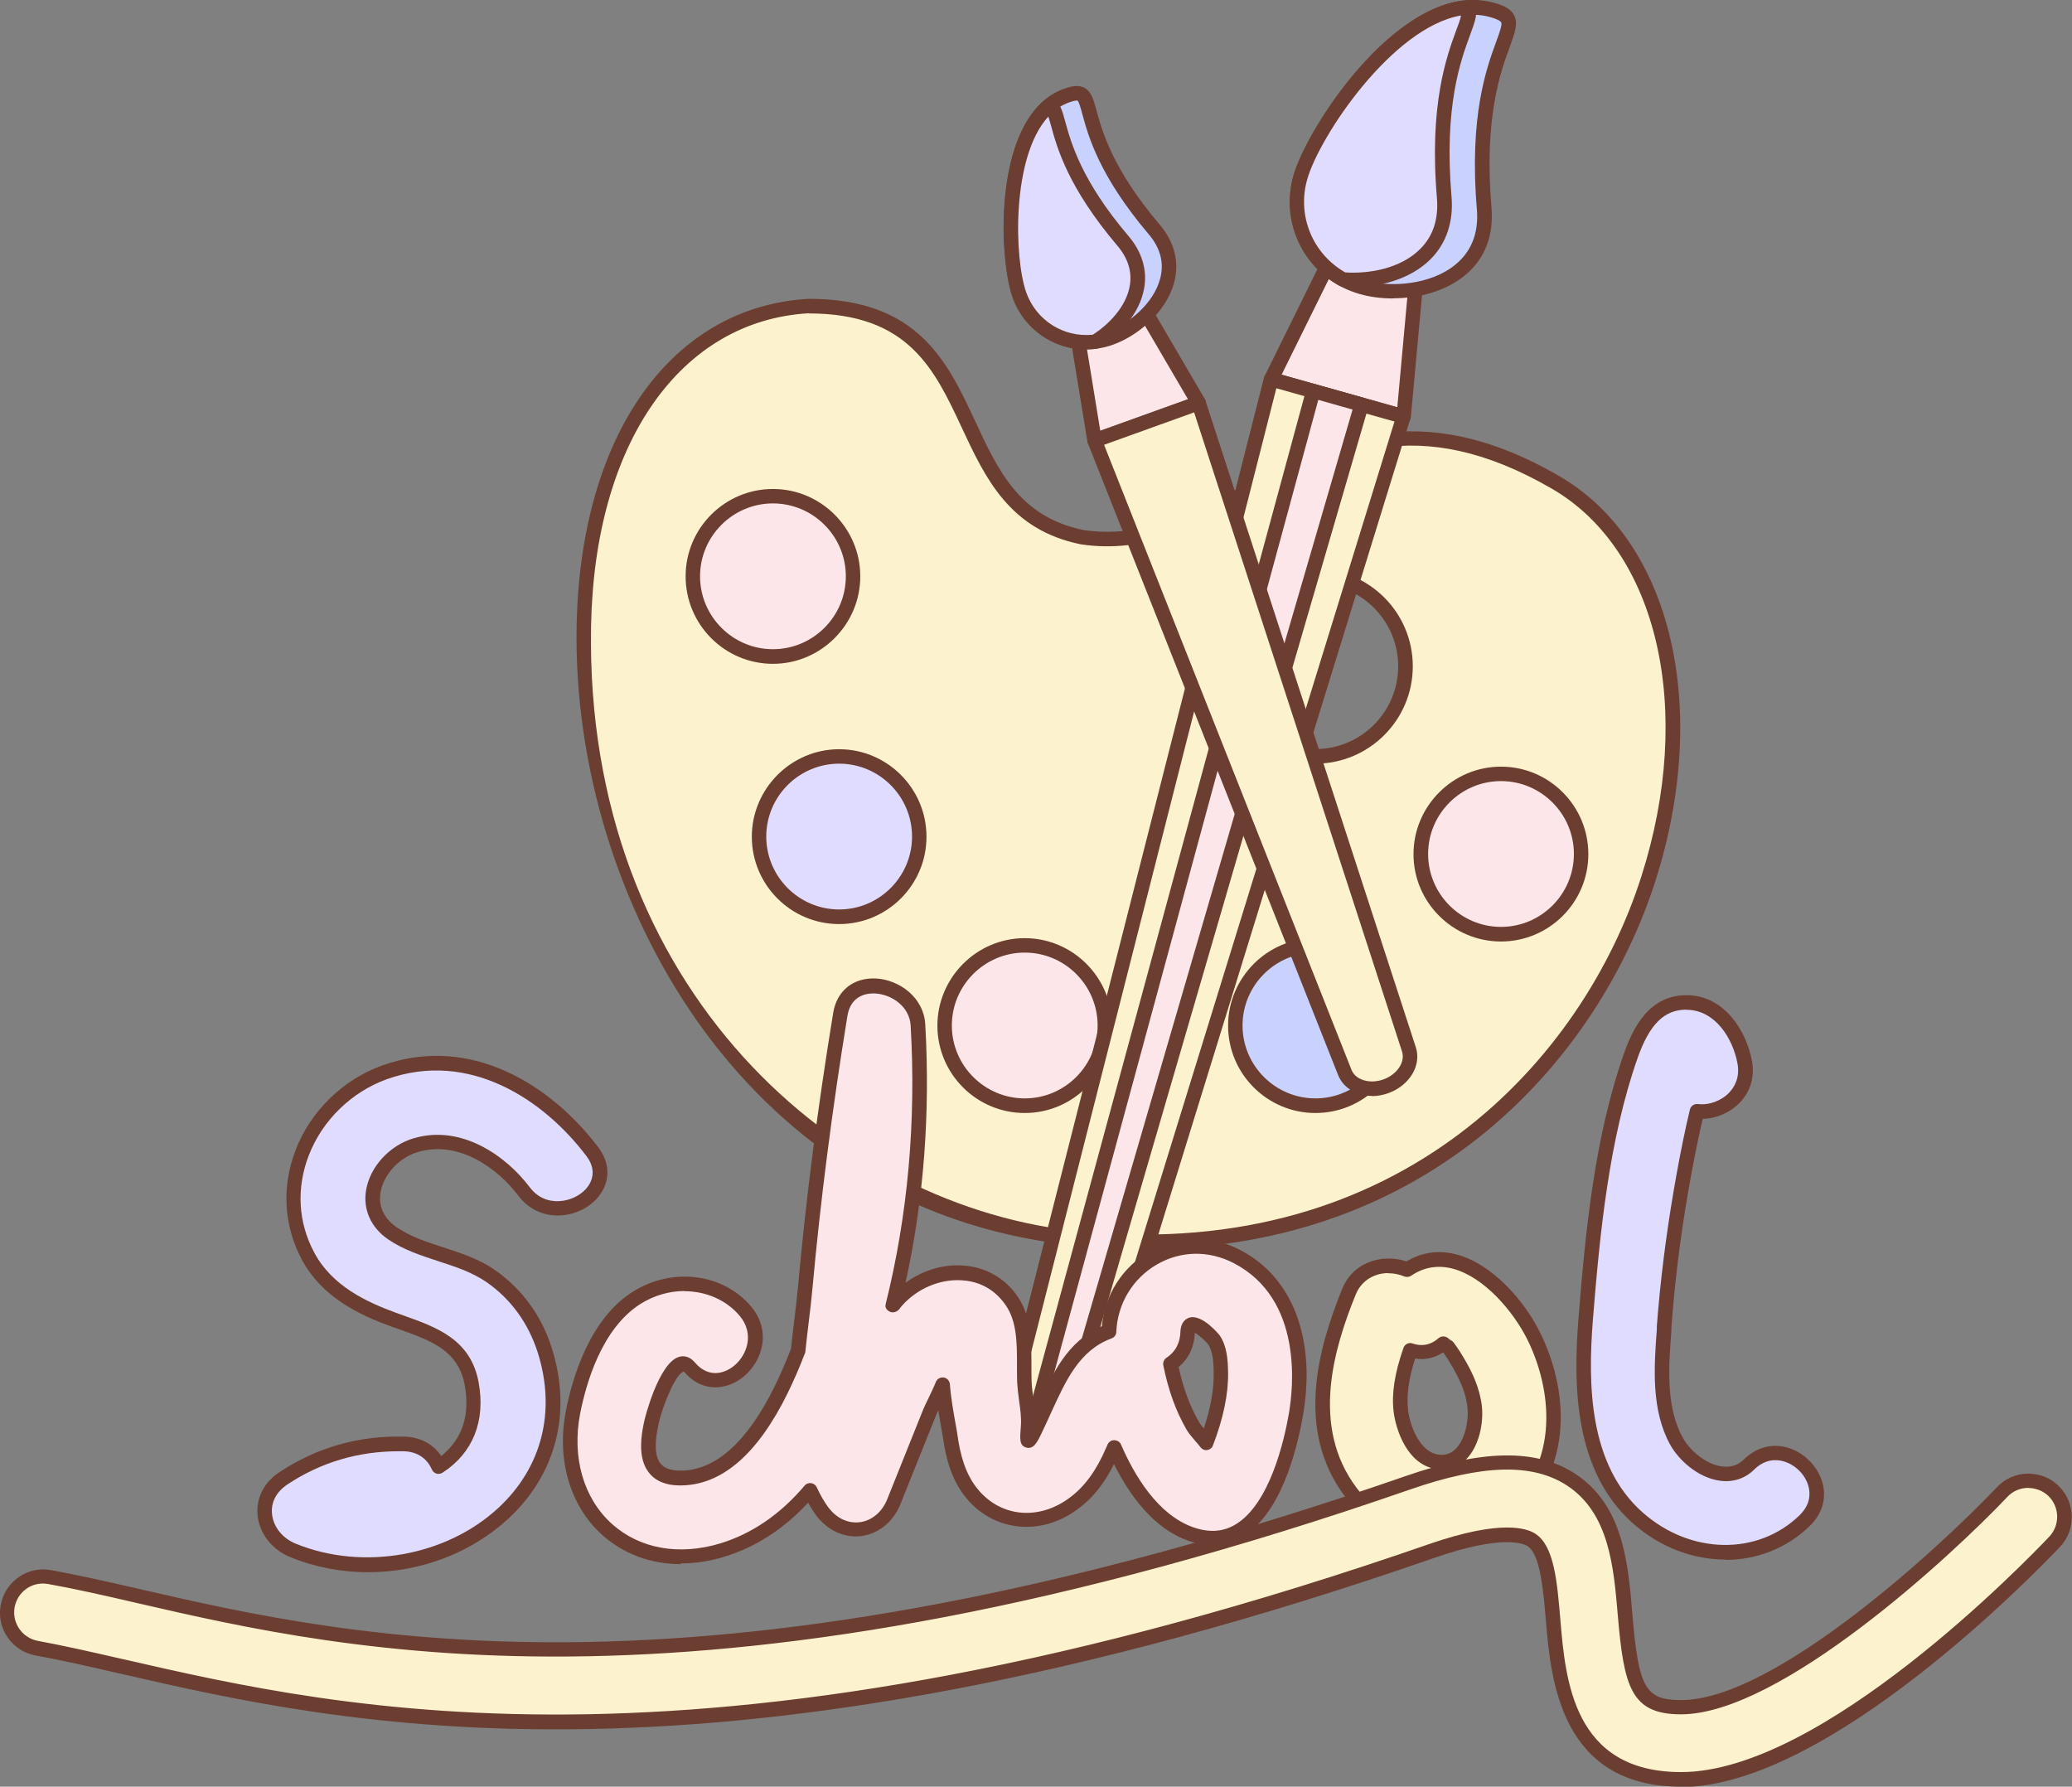
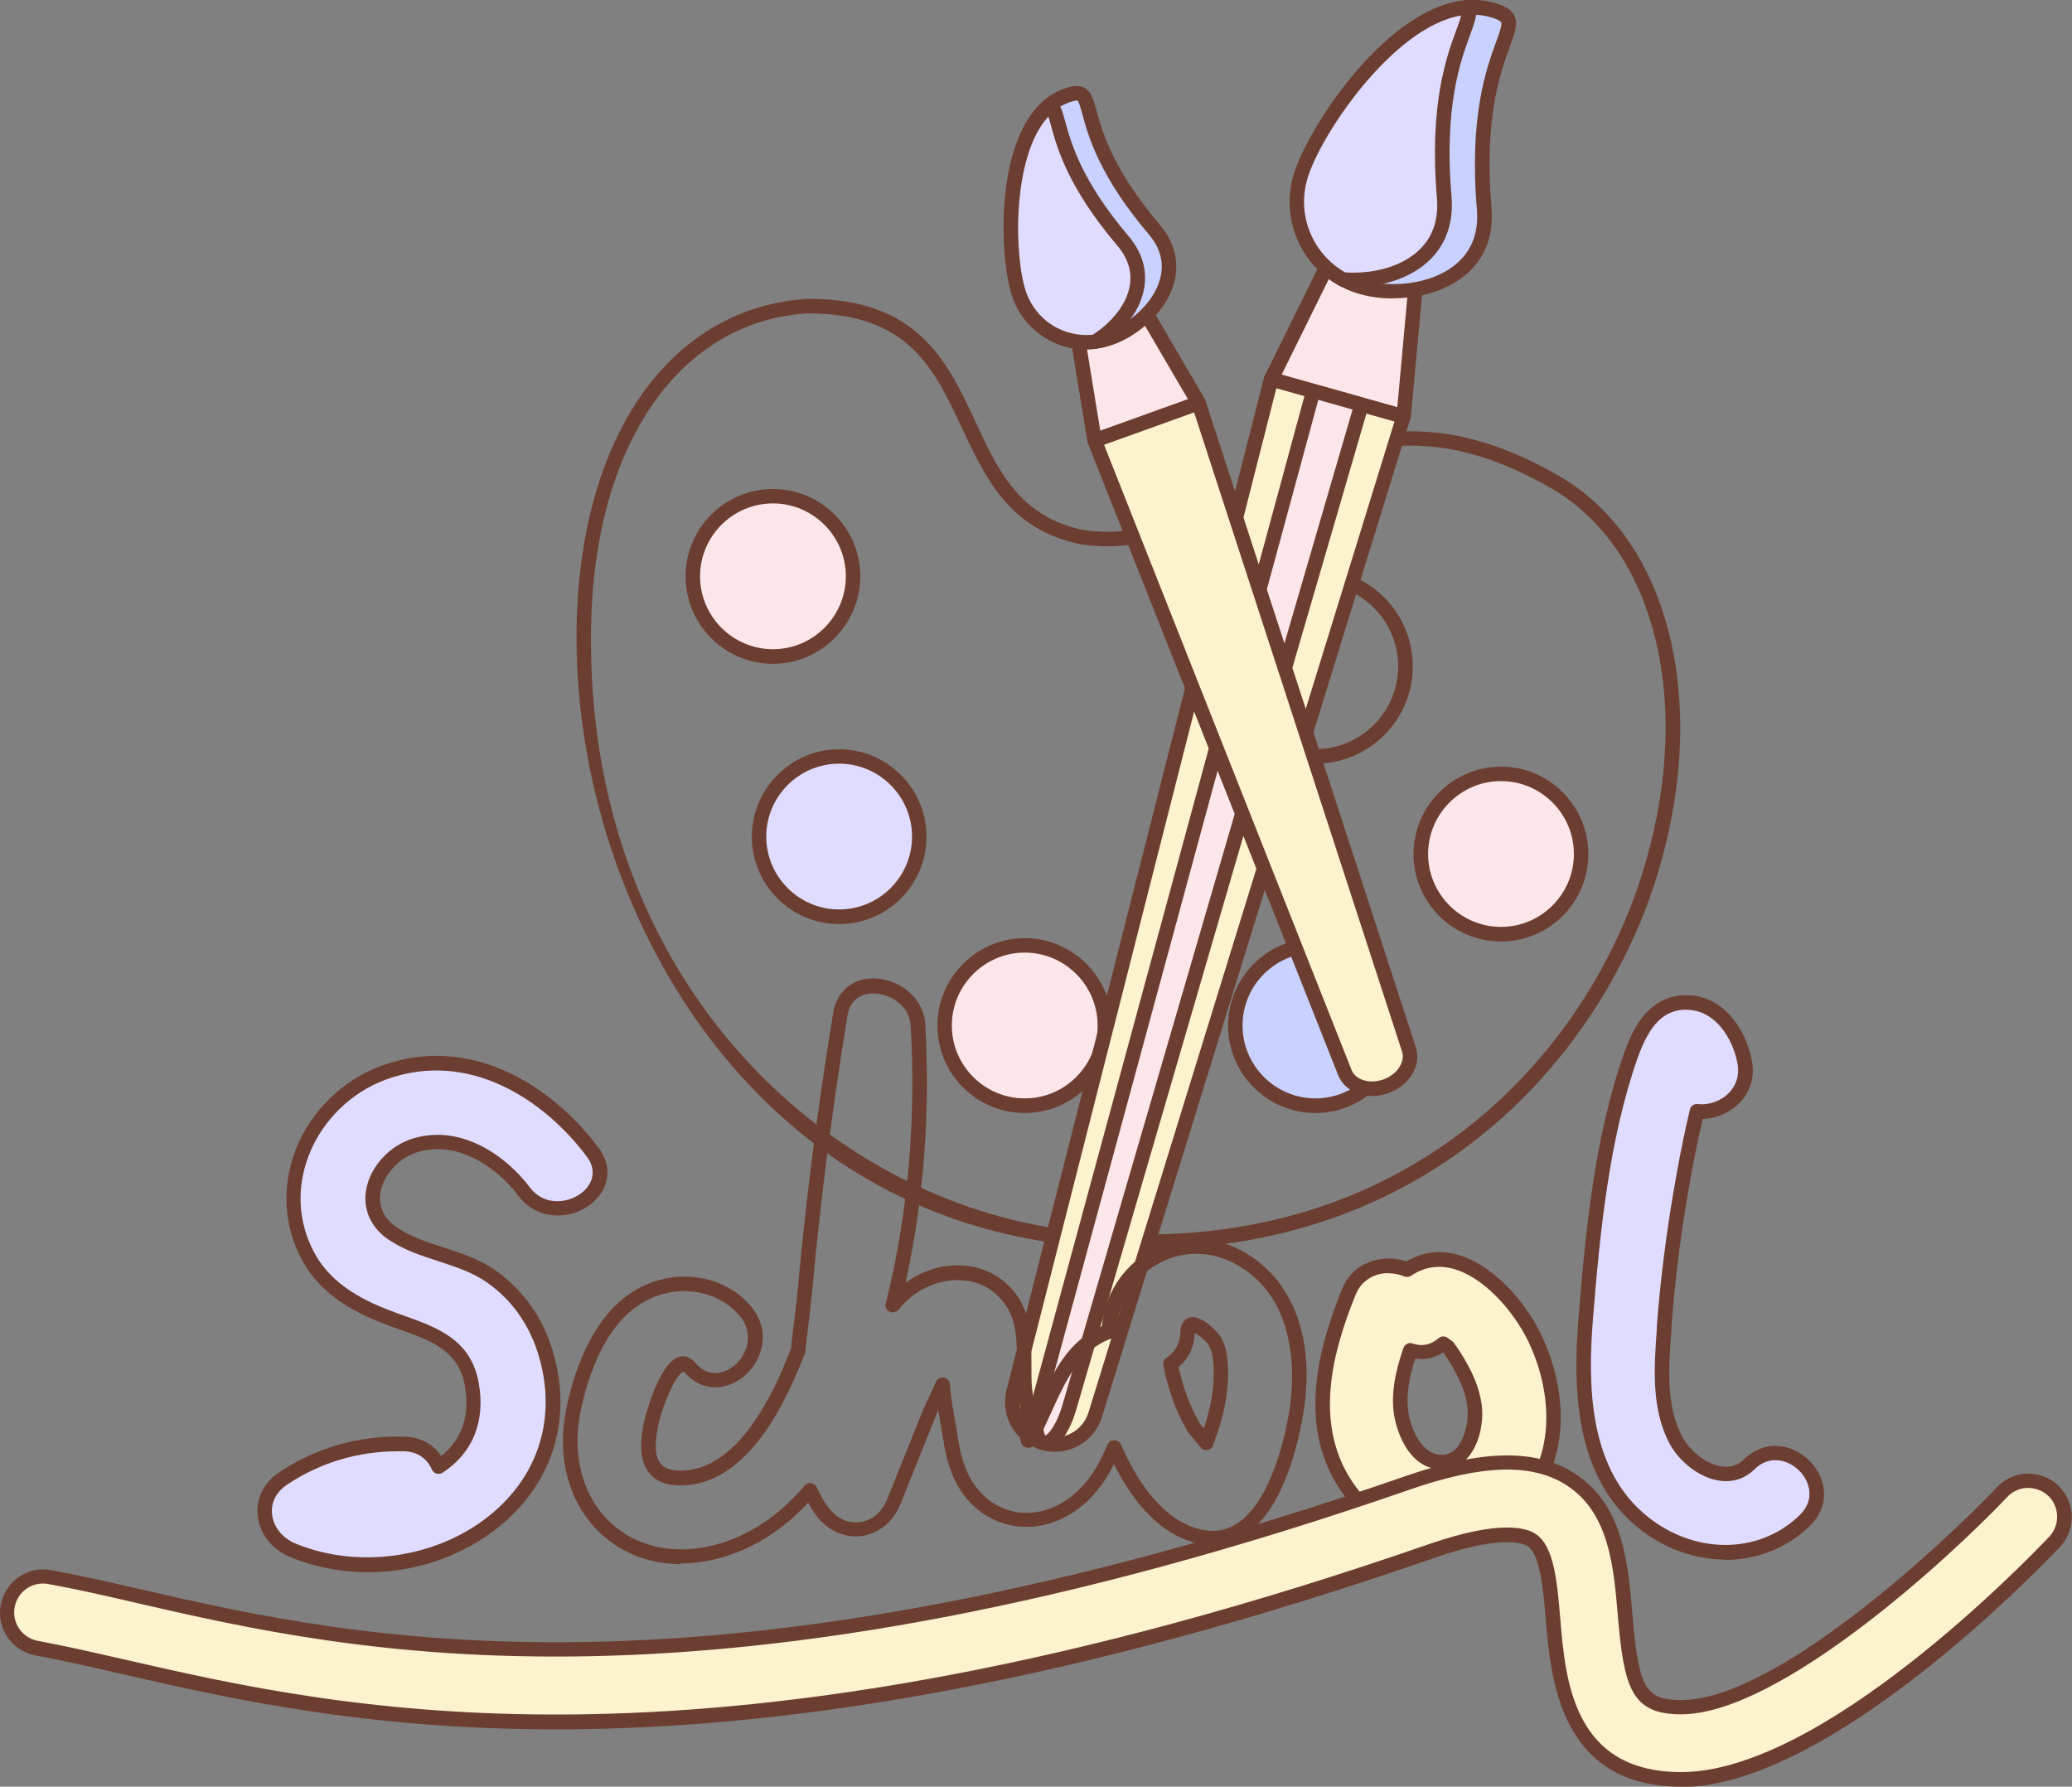
<svg xmlns="http://www.w3.org/2000/svg" viewBox="0 0 117.68 101.47">
  <rect x="0" y="0" width="117.68" height="101.47" fill="#808080" stroke="none" />
  <g>
-     <path d="m88.37,27.41c-13-7.55-17.95,4.46-26.92,3.09-8.4-1.73-4.6-13.12-15.5-13.12-20.8,1.16-16.67,50.01,15.5,52.98,32.17,2.97,41.36-34.57,26.92-42.95Zm-13.66,15.56c-2.83,0-5.12-2.29-5.12-5.12s2.29-5.12,5.12-5.12,5.12,2.29,5.12,5.12-2.29,5.12-5.12,5.12Z" style="fill:#fcf2ce;">
-     </path>
    <path d="m64.99,70.94c-1.16,0-2.35-.05-3.58-.17-11.32-1.05-18.1-7.52-21.8-12.76-4.5-6.39-7.01-14.58-6.86-22.46.2-10.85,5.37-18.14,13.18-18.58h0c6.22,0,7.87,3.55,9.47,6.98,1.29,2.78,2.51,5.4,6.13,6.15,3.38.51,6.21-.98,9.2-2.57,4.58-2.42,9.78-5.17,17.85-.48,6.35,3.69,8.58,13.14,5.44,22.98-3.18,9.94-12.62,20.91-29.03,20.91Zm-19.04-53.15c-7.32.41-12.19,7.38-12.38,17.77-.38,20.63,14.1,33.11,27.91,34.39,18.13,1.67,28.44-9.82,31.74-20.17,3.03-9.47.94-18.53-5.07-22.02-7.68-4.46-12.44-1.94-17.05.5-3.12,1.65-6.07,3.21-9.73,2.65-4.05-.83-5.41-3.77-6.74-6.61-1.56-3.34-3.03-6.5-8.7-6.5Zm28.76,25.58c-3.05,0-5.53-2.48-5.53-5.53s2.48-5.53,5.53-5.53,5.53,2.48,5.53,5.53-2.48,5.53-5.53,5.53Zm0-10.23c-2.59,0-4.71,2.11-4.71,4.7s2.11,4.7,4.71,4.7,4.7-2.11,4.7-4.7-2.11-4.7-4.7-4.7Z" style="fill:#6c3e31;">
    </path>
    <circle cx="43.9" cy="32.73" r="4.55" style="fill:#fce6e9;">
    </circle>
    <path d="m43.9,37.7c-2.74,0-4.96-2.23-4.96-4.97s2.23-4.96,4.96-4.96,4.96,2.23,4.96,4.96-2.23,4.97-4.96,4.97Zm0-9.11c-2.28,0-4.14,1.86-4.14,4.14s1.86,4.14,4.14,4.14,4.14-1.86,4.14-4.14-1.86-4.14-4.14-4.14Z" style="fill:#6c3e31;">
    </path>
    <circle cx="47.66" cy="47.52" r="4.55" style="fill:#e0dcff;">
    </circle>
    <path d="m47.66,52.48c-2.74,0-4.96-2.23-4.96-4.96s2.23-4.97,4.96-4.97,4.96,2.23,4.96,4.97-2.23,4.96-4.96,4.96Zm0-9.11c-2.28,0-4.14,1.86-4.14,4.14s1.86,4.14,4.14,4.14,4.14-1.86,4.14-4.14-1.86-4.14-4.14-4.14Z" style="fill:#6c3e31;">
    </path>
    <circle cx="58.2" cy="58.25" r="4.55" style="fill:#fce6e9;">
    </circle>
    <path d="m58.2,63.21c-2.74,0-4.96-2.23-4.96-4.96s2.23-4.97,4.96-4.97,4.96,2.23,4.96,4.97-2.23,4.96-4.96,4.96Zm0-9.11c-2.28,0-4.14,1.86-4.14,4.14s1.86,4.14,4.14,4.14,4.14-1.86,4.14-4.14-1.86-4.14-4.14-4.14Z" style="fill:#6c3e31;">
    </path>
    <circle cx="74.71" cy="58.25" r="4.55" style="fill:#c9d1ff;">
    </circle>
    <path d="m74.71,63.21c-2.74,0-4.96-2.23-4.96-4.96s2.23-4.97,4.96-4.97,4.97,2.23,4.97,4.97-2.23,4.96-4.97,4.96Zm0-9.11c-2.28,0-4.14,1.86-4.14,4.14s1.86,4.14,4.14,4.14,4.14-1.86,4.14-4.14-1.86-4.14-4.14-4.14Z" style="fill:#6c3e31;">
    </path>
    <circle cx="85.25" cy="48.51" r="4.55" style="fill:#fce6e9;">
    </circle>
    <path d="m85.25,53.47c-2.74,0-4.97-2.23-4.97-4.96s2.23-4.97,4.97-4.97,4.96,2.23,4.96,4.97-2.23,4.96-4.96,4.96Zm0-9.11c-2.28,0-4.14,1.86-4.14,4.14s1.86,4.14,4.14,4.14,4.14-1.86,4.14-4.14-1.86-4.14-4.14-4.14Z" style="fill:#6c3e31;">
    </path>
    <polygon points="75.97 13.88 80.49 15.15 79.72 23.66 72.2 21.54 75.97 13.88" style="fill:#fce6e9;">
    </polygon>
    <path d="m79.72,24.07s-.08,0-.11-.02l-7.52-2.12c-.12-.03-.21-.12-.26-.23s-.05-.24,0-.35l3.78-7.66c.09-.18.29-.27.48-.21l4.52,1.27c.19.05.32.24.3.43l-.78,8.51c-.01.12-.08.23-.18.3-.07.05-.15.07-.23.07Zm-6.93-2.79l6.57,1.85.7-7.67-3.86-1.09-3.41,6.91Z" style="fill:#6c3e31;">
    </path>
    <path d="m59.25,81.95h0c1.26.35,2.57-.36,2.95-1.61l17.51-56.68-7.52-2.12-14.62,57.49c-.32,1.27.42,2.56,1.68,2.91Z" style="fill:#fcf2ce;">
    </path>
    <path d="m59.92,82.45c-.26,0-.52-.04-.78-.11h0c-1.48-.42-2.35-1.92-1.97-3.41l14.62-57.49c.03-.11.1-.2.19-.26.1-.06.21-.07.32-.04l7.52,2.12c.11.03.2.1.25.2.05.1.06.21.03.32l-17.51,56.68c-.37,1.21-1.47,1.99-2.68,1.99Zm-.55-.9c1.05.3,2.12-.29,2.45-1.33l17.38-56.28-6.71-1.89-14.52,57.08c-.27,1.06.34,2.12,1.39,2.41h0Z" style="fill:#6c3e31;">
    </path>
    <path d="m59.25,81.95h0c.46.13,1.12-.77,1.48-2.02l16.59-56.94-2.74-.77-15.54,57.23c-.34,1.26-.25,2.37.21,2.5Z" style="fill:#fce6e9;">
    </path>
    <path d="m59.35,82.37c-.07,0-.14,0-.21-.03h0c-.84-.24-.85-1.68-.49-3l15.54-57.23c.03-.11.1-.2.19-.25s.21-.07.31-.04l2.74.77c.11.03.2.1.25.2s.07.21.04.31l-16.59,56.94c-.35,1.21-1.02,2.33-1.78,2.33Zm15.52-59.65l-15.43,56.83c-.3,1.11-.19,1.82-.07,1.98.18-.08.65-.62.97-1.73l16.48-56.54-1.94-.55Z" style="fill:#6c3e31;">
    </path>
    <path d="m84.29,11.84c.36,4.22-4.27,5.22-6.95,4.47s-4.24-3.54-3.49-6.22S79.96-.78,84.74.56c2.68.75-1.26,1.73-.45,11.28Z" style="fill:#c9d1ff;">
    </path>
    <path d="m79.13,16.95c-.69,0-1.35-.09-1.9-.25-2.89-.81-4.58-3.83-3.77-6.72.82-2.91,6.33-11.25,11.4-9.82.47.13.94.31,1.14.72.23.46.04.97-.24,1.75-.52,1.41-1.49,4.03-1.05,9.17h0c.13,1.59-.38,2.91-1.5,3.83-1.14.94-2.67,1.31-4.07,1.31ZM83.68.83c-4.09,0-8.7,6.77-9.43,9.38-.69,2.46.75,5.02,3.2,5.71,1.53.43,3.82.26,5.22-.9.91-.75,1.32-1.81,1.21-3.13h0c-.45-5.32.56-8.06,1.1-9.53.18-.49.35-.96.28-1.09-.02-.04-.13-.16-.63-.3-.31-.09-.63-.13-.95-.13Z" style="fill:#6c3e31;">
    </path>
    <path d="m82.02,11.21c-.66-7.77,1.82-9.86,1.33-10.78-4.38.31-8.83,7.25-9.51,9.67-.65,2.31.42,4.68,2.44,5.78,2.66.21,6.05-1.03,5.74-4.67Z" style="fill:#e0dcff;">
    </path>
    <path d="m76.83,16.31c-.2,0-.39,0-.57-.02-.06,0-.11-.02-.17-.05-2.24-1.22-3.33-3.8-2.63-6.26.66-2.35,5.22-9.64,9.88-9.97.17,0,.32.07.39.22.25.46.05.98-.24,1.77-.52,1.41-1.49,4.03-1.05,9.17h0c.12,1.42-.29,2.64-1.18,3.54-1.17,1.18-2.96,1.6-4.43,1.6Zm-.42-.84c1.36.09,3.15-.22,4.26-1.34.73-.73,1.04-1.7.94-2.89h0c-.45-5.32.56-8.06,1.1-9.53.12-.31.23-.61.27-.83-3.88.66-8.04,6.84-8.74,9.32-.58,2.06.31,4.21,2.16,5.27Z" style="fill:#6c3e31;">
    </path>
    <polygon points="61.06 18.24 64.61 16.96 68.08 22.89 62.17 25.02 61.06 18.24" style="fill:#fce6e9;">
    </polygon>
    <path d="m62.17,25.43c-.07,0-.14-.02-.21-.06-.11-.06-.18-.17-.2-.29l-1.11-6.78c-.03-.2.08-.39.27-.45l3.55-1.28c.19-.07.4,0,.5.18l3.47,5.93c.06.11.07.23.03.35-.04.11-.13.21-.25.25l-5.91,2.13s-.09.02-.14.02Zm-.65-6.92l.97,5.95,4.98-1.79-3.05-5.21-2.91,1.05Z" style="fill:#6c3e31;">
    </path>
    <path d="m78.72,61.69h0c.99-.36,1.57-1.28,1.3-2.09l-11.94-36.7-5.91,2.13,14.21,35.88c.31.79,1.35,1.14,2.34.78Z" style="fill:#fcf2ce;">
    </path>
    <path d="m77.93,62.24c-.87,0-1.63-.44-1.93-1.18l-14.21-35.88c-.04-.1-.04-.22,0-.32s.13-.18.24-.22l5.91-2.13c.1-.04.22-.03.32.02.1.05.18.14.21.24l11.94,36.7c.34,1.03-.35,2.17-1.55,2.61-.31.11-.63.17-.93.17Zm-15.22-36.97l14.05,35.49c.23.58,1.04.82,1.82.54h0c.77-.28,1.24-.99,1.05-1.58l-11.81-36.3-5.11,1.84Z" style="fill:#6c3e31;">
    </path>
    <path d="m65.55,13.03c2.21,2.6-.36,5.41-2.46,6.17s-4.43-.33-5.19-2.44-1.08-9.97,2.67-11.33c2.11-.76-.02,1.72,4.98,7.59Z" style="fill:#c9d1ff;">
    </path>
    <path d="m61.71,19.85c-.65,0-1.29-.14-1.9-.43-1.08-.51-1.9-1.4-2.3-2.53-.83-2.3-1.12-10.4,2.92-11.85.37-.13.79-.24,1.15-.06.4.21.52.65.7,1.31.32,1.16.91,3.32,3.58,6.46.85,1,1.13,2.13.83,3.28-.46,1.74-2.12,3.06-3.46,3.54-.49.18-1.01.27-1.52.27Zm-.56-14.14c-.06,0-.19.02-.44.11-3.33,1.2-3.21,8.61-2.42,10.8.33.91,1,1.65,1.88,2.06.88.41,1.87.46,2.78.13,1.18-.43,2.57-1.58,2.94-2.98.24-.89.02-1.75-.66-2.54h0c-2.79-3.29-3.42-5.56-3.75-6.78-.09-.33-.2-.75-.29-.8,0,0-.01,0-.04,0Z" style="fill:#6c3e31;">
    </path>
    <path d="m63.77,13.67c-4.06-4.78-3.42-7.31-4.17-7.68-2.72,2.25-2.39,8.87-1.7,10.77s2.46,2.87,4.3,2.65c1.84-1.11,3.47-3.5,1.57-5.74Z" style="fill:#e0dcff;">
    </path>
    <path d="m61.7,19.85c-1.86,0-3.54-1.15-4.18-2.95-.69-1.92-1.14-8.77,1.83-11.23.12-.1.3-.12.45-.05.41.2.53.65.71,1.32.32,1.16.91,3.32,3.58,6.46h0c.76.89,1.07,1.91.9,2.93-.25,1.53-1.49,2.77-2.57,3.42-.05.03-.11.05-.16.06-.18.02-.37.03-.55.03Zm-2.15-13.24c-2.12,2.29-1.95,8.1-1.26,10.01.57,1.58,2.11,2.55,3.77,2.39.9-.57,1.91-1.59,2.11-2.8.13-.79-.11-1.56-.72-2.27-2.79-3.29-3.42-5.56-3.75-6.78-.05-.18-.11-.39-.16-.54Z" style="fill:#6c3e31;">
    </path>
    <path d="m23.63,65.03c2.4-.69,4.74.78,6.14,2.65,1.72,2.28,5.61.04,3.87-2.27-2.76-3.67-7.16-6.17-11.8-4.51-4.17,1.49-6.51,6.38-4.35,10.43,1.01,1.9,2.88,2.89,4.82,3.59,2.04.75,4.05,1.25,4.48,3.69.4,2.23-.47,3.77-1.88,4.68-.31-.71-.96-1.26-1.96-1.29-2.48-.06-4.78.58-6.85,1.94-1.73,1.14-1.24,3.38.54,4.1,7.43,3.04,17.05-2.75,14.28-11.4-.54-1.69-1.59-3.16-3.04-4.17-1.7-1.19-3.92-1.29-5.59-2.43-2.2-1.51-.85-4.38,1.34-5.01Z" style="fill:#e0dcff;">
    </path>
    <path d="m20.9,89.29c-1.5,0-3-.28-4.42-.86-1.04-.43-1.75-1.34-1.85-2.38-.09-.97.36-1.87,1.25-2.45,2.12-1.4,4.5-2.08,7.09-2.01.89.02,1.63.42,2.09,1.1.89-.71,1.71-1.93,1.34-4-.36-2-1.91-2.55-3.71-3.19l-.51-.18c-1.75-.64-3.9-1.64-5.04-3.79-1.03-1.93-1.15-4.14-.35-6.22.85-2.21,2.69-4,4.92-4.8,5.09-1.82,9.68,1.21,12.27,4.65.54.71.66,1.51.35,2.24-.36.85-1.27,1.49-2.3,1.61-1.01.12-1.96-.27-2.58-1.09-1.18-1.57-3.38-3.17-5.7-2.5h0c-1.07.31-1.97,1.28-2.14,2.3-.09.55,0,1.35.92,1.98.78.53,1.68.83,2.65,1.14,1,.33,2.04.66,2.95,1.3,1.51,1.06,2.62,2.57,3.2,4.39,1.17,3.65.27,7.19-2.46,9.72-2.15,1.98-5.04,3.04-7.96,3.04Zm1.73-6.87c-2.29,0-4.41.63-6.3,1.88-.63.42-.95,1.01-.88,1.68.07.73.59,1.38,1.35,1.69,3.8,1.55,8.53.72,11.5-2.03,2.49-2.3,3.3-5.53,2.23-8.86-.53-1.64-1.52-3.01-2.89-3.96-.81-.56-1.74-.87-2.73-1.19-.97-.32-1.98-.64-2.86-1.24-.98-.67-1.44-1.69-1.26-2.79.22-1.34,1.34-2.56,2.72-2.96h0c2.71-.79,5.24,1.01,6.58,2.79.6.79,1.4.83,1.83.77.74-.09,1.4-.54,1.64-1.12.19-.46.11-.95-.25-1.42-2.42-3.21-6.66-6.04-11.34-4.37-2,.72-3.66,2.33-4.43,4.32-.72,1.86-.61,3.82.31,5.53,1.01,1.9,2.99,2.81,4.6,3.4l.5.18c1.87.67,3.8,1.35,4.24,3.82.39,2.18-.34,3.99-2.06,5.1-.1.06-.23.08-.34.05-.12-.04-.21-.12-.26-.23-.16-.38-.59-1.01-1.59-1.04-.1,0-.21,0-.31,0Zm.99-17.38h0,0Z" style="fill:#6c3e31;">
    </path>
-     <path d="m70.24,71.36c-3.33-1.71-7.09.65-7.26,4.26-2.46.91-3.13,3.47-4.24,5.69-.44.88-.41.5-.35-.27.07-.81-.17-1.73-.2-2.56-.07-1.5.18-3.3-.73-4.61-1.58-2.28-4.78-1.93-6.5-.03-.09.1-.17.21-.25.31,1.3-5.2,1.74-10.62,1.44-15.95-.14-2.37-3.98-3.24-4.41-.6-.83,5.12-1.51,10.27-1.98,15.44-.1,1.13-.28,2.38-.42,3.66-.29.75-.6,1.49-.96,2.2-1.09,2.22-2.96,5.04-5.76,5.02-1.98-.02-1.94-1.7-1.6-3.18.14-.6,1.23-4.21,2.16-3.11,1.87,2.21,5.03-.98,3.17-3.17-1.53-1.81-4.22-2-6.19-.76-2.11,1.33-3.16,4.16-3.62,6.5-1.04,5.37,3.07,9.49,8.49,7.85,2.03-.62,3.66-1.85,4.97-3.41.19.41.41.8.67,1.17,1.19,1.65,3.36,1.31,4.1-.54l1.98-4.94c.21-.52.54-1.11.77-1.69.07,1.07.36,2.35.45,2.99.18,1.18.49,2.34,1.28,3.27,1.51,1.78,3.92,1.84,5.73.49,1.03-.77,1.7-1.84,2.21-3,.03-.07.06-.14.08-.21.95,2.19,2.39,4.26,4.36,4.95,3.93,1.37,5.46-3.94,5.96-6.77.6-3.39,0-7.27-3.36-9Zm-1.71,10.59c-.26-.33-.61-.7-.77-.97-.64-1.11-1.02-2.28-1.27-3.52.55-.35.95-.94.97-1.78.04-1.19,1.43.31,1.49.41.36.53.39,1.27.4,1.88.02,1.34-.35,2.74-.83,3.98Z" style="fill:#fce6e9;">
-     </path>
    <path d="m38.67,88.83c-1.7,0-3.25-.57-4.47-1.66-1.83-1.65-2.6-4.28-2.06-7.04.36-1.86,1.34-5.22,3.8-6.77,2.24-1.41,5.13-1.05,6.72.84,1.16,1.38.66,3.07-.41,3.97-.89.75-2.34.99-3.4-.27-.43.02-1.2,1.87-1.44,2.94-.25,1.11-.22,1.87.1,2.27.21.27.57.4,1.1.41h.03c1.99,0,3.79-1.61,5.36-4.79.32-.66.62-1.35.92-2.12.06-.52.12-1.04.18-1.55.09-.71.17-1.4.23-2.06.45-4.96,1.12-10.17,1.99-15.47.2-1.26,1.14-2.02,2.43-1.96,1.31.07,2.71,1.06,2.8,2.6.29,5.04-.08,9.97-1.12,14.68.95-.69,2.11-1.06,3.25-.98,1.28.08,2.39.7,3.11,1.75.79,1.14.79,2.59.79,3.86,0,.33,0,.66.01.97.01.31.06.64.1.97.03.26.07.53.09.8.06-.13.12-.26.18-.39.81-1.8,1.65-3.66,3.62-4.51.17-1.78,1.16-3.35,2.7-4.24,1.6-.92,3.47-.96,5.14-.1h0c3.01,1.55,4.34,5.08,3.58,9.43-.36,2.02-1.27,5.59-3.45,6.87-.91.54-1.94.61-3.06.22-1.99-.69-3.35-2.61-4.22-4.35-.56,1.12-1.22,1.94-2.05,2.55-2.06,1.54-4.7,1.3-6.29-.56-.92-1.08-1.22-2.42-1.37-3.47-.03-.18-.07-.42-.12-.7-.05-.27-.1-.56-.15-.87-.06.12-.11.24-.16.36l-1.98,4.94c-.41,1.03-1.25,1.71-2.25,1.84-.98.11-1.93-.34-2.57-1.21-.15-.21-.3-.44-.43-.69-1.39,1.5-2.99,2.53-4.76,3.07-.84.26-1.68.38-2.48.38Zm.21-15.51c-.85,0-1.72.24-2.5.73-2.2,1.39-3.09,4.5-3.43,6.23-.48,2.48.19,4.82,1.81,6.27,1.57,1.41,3.81,1.81,6.16,1.1,1.79-.55,3.4-1.65,4.78-3.28.09-.11.23-.16.37-.14.14.02.26.11.32.24.2.43.4.79.63,1.1.46.64,1.12.96,1.8.88.69-.08,1.29-.58,1.58-1.33l1.98-4.94c.1-.26.24-.53.37-.81.14-.29.28-.58.4-.88.07-.18.25-.28.45-.26.19.03.33.19.35.38.05.73.2,1.57.32,2.24.05.28.1.53.12.72.14.94.4,2.14,1.19,3.06,1.31,1.54,3.44,1.72,5.17.43.85-.63,1.51-1.53,2.07-2.83l.07-.16c.06-.16.21-.28.38-.28.14,0,.33.08.39.23.76,1.76,2.09,4.01,4.12,4.72.89.31,1.67.26,2.37-.15,1.96-1.15,2.79-4.79,3.05-6.3.26-1.49.81-6.52-3.14-8.56-1.42-.73-3-.7-4.35.08-1.37.79-2.24,2.22-2.31,3.83,0,.17-.11.31-.27.37-1.83.68-2.59,2.38-3.41,4.17-.2.44-.4.88-.61,1.31-.21.43-.42.83-.82.72-.4-.11-.37-.48-.31-1.2.04-.45-.03-.97-.1-1.46-.05-.35-.09-.71-.11-1.04-.01-.33-.01-.66-.01-1.01,0-1.21,0-2.46-.65-3.39-.75-1.08-1.76-1.36-2.49-1.4-1.22-.08-2.51.46-3.37,1.42-.06.07-.12.14-.17.21-.12.16-.36.24-.53.16-.18-.08-.3-.25-.25-.43,1.26-5.05,1.74-10.37,1.42-15.83-.06-1.08-1.08-1.77-2.02-1.82-.4-.02-1.37.06-1.57,1.27-.86,5.28-1.53,10.47-1.98,15.41-.06.66-.14,1.36-.23,2.08-.06.52-.13,1.05-.18,1.59,0,.04-.01.07-.03.1-.31.81-.63,1.54-.97,2.24-1.71,3.48-3.76,5.25-6.1,5.25h-.04c-.78,0-1.37-.25-1.74-.72-.49-.62-.58-1.57-.26-2.97,0-.03.81-3.33,2-3.62.19-.05.54-.06.87.33.75.88,1.65.66,2.24.17.76-.64,1.12-1.84.31-2.81-.78-.93-1.94-1.41-3.15-1.41Zm29.64,9.04c-.13,0-.25-.06-.33-.16-.09-.12-.2-.25-.31-.37-.19-.23-.38-.44-.49-.64-.61-1.06-1.03-2.22-1.32-3.65-.03-.17.04-.34.18-.43.34-.22.76-.65.79-1.45.02-.6.33-.77.51-.83.74-.22,1.72,1,1.73,1.02.41.61.46,1.4.47,2.1.02,1.21-.27,2.6-.86,4.14-.05.14-.18.24-.33.26-.02,0-.04,0-.06,0Zm-1.58-4.72c.27,1.22.64,2.22,1.17,3.14.06.1.16.22.26.35.39-1.17.58-2.23.56-3.16,0-.58-.04-1.23-.33-1.65-.13-.16-.51-.51-.74-.63h0c-.03.81-.36,1.49-.93,1.95Z" style="fill:#6c3e31;">
    </path>
    <path d="m99.33,83.16c-1.33,1.3-3.39.01-4.12-1.32-1.06-1.92-.85-4.4-.7-6.5.18-2.55.5-5.1.93-7.62.21-1.24.44-2.49.72-3.72.07-.3.14-.6.21-.9,1.38.17,3.05-.97,2.71-2.79-.3-1.59-1.42-3.33-3.22-3.38-1.87-.05-2.72,1.53-3.25,3.05-1.64,4.69-2.16,10.01-2.55,14.93-.31,3.91-.21,8.49,2.96,11.3,2.7,2.39,6.84,2.72,9.48.12,2.07-2.02-1.11-5.2-3.17-3.17Z" style="fill:#e0dcff;">
    </path>
    <path d="m97.99,88.57c-1.82,0-3.69-.68-5.24-2.05-3.33-2.95-3.41-7.77-3.1-11.64.4-5.04.93-10.34,2.58-15.04.51-1.45,1.44-3.38,3.65-3.32,2.02.05,3.29,1.96,3.62,3.72.17.89-.07,1.73-.67,2.36-.55.58-1.34.93-2.12.94-.04.19-.09.38-.13.56-.24,1.08-.47,2.25-.72,3.7-.44,2.56-.75,5.11-.93,7.58v.18c-.16,2.03-.33,4.34.65,6.1.38.69,1.28,1.49,2.2,1.62.5.07.93-.06,1.27-.4.7-.68,1.57-.92,2.46-.67.96.27,1.76,1.09,2.01,2.04.22.87-.03,1.72-.72,2.4-1.32,1.29-3.04,1.94-4.81,1.94Zm-2.21-31.23c-1.26,0-2.1.83-2.78,2.77-1.61,4.6-2.13,9.85-2.53,14.83-.29,3.68-.24,8.25,2.83,10.96,2.72,2.4,6.55,2.46,8.92.14.6-.59.6-1.2.5-1.6-.17-.68-.75-1.26-1.43-1.45-.42-.12-1.05-.13-1.66.47h0c-.53.52-1.22.74-1.97.63-1.25-.18-2.33-1.19-2.8-2.04-1.09-1.97-.92-4.41-.76-6.55v-.18c.19-2.5.51-5.07.95-7.66.25-1.46.48-2.65.72-3.74.07-.31.14-.61.21-.91.05-.2.24-.33.45-.31.63.08,1.34-.18,1.79-.66.29-.31.61-.85.46-1.65-.27-1.44-1.27-3-2.83-3.04-.03,0-.05,0-.08,0Zm3.56,25.82h0,0Z" style="fill:#6c3e31;">
    </path>
    <path d="m79.93,72.11c-1.12-.49-2.72-.19-3.32,1.28-1.49,3.67-2.47,7.93.11,11.36,2.17,2.87,6.15,3.75,9.01,1.33,3.06-2.59,3.07-6.8,1.39-10.18-1.28-2.59-4.43-5.65-7.19-3.79Zm1.72,10.92c-1.29-.17-1.96-1.82-2.08-2.91-.13-1.13.15-2.31.54-3.43.6.21,1.28.13,1.87-.38.06.06.15.12.27.2.23.31.44.64.63.97.43.76.77,1.52.88,2.4.15,1.24-.42,3.38-2.1,3.16Z" style="fill:#fcf2ce;">
    </path>
    <path d="m81.95,87.89c-.23,0-.46-.01-.69-.04-1.88-.21-3.66-1.25-4.87-2.86-2.88-3.82-1.47-8.54-.17-11.77.29-.72.81-1.25,1.51-1.53.67-.27,1.46-.29,2.15-.05.88-.53,1.83-.66,2.84-.4,2.03.54,3.86,2.62,4.76,4.46,1.52,3.06,2.03,7.69-1.49,10.68-1.16.98-2.58,1.5-4.04,1.5Zm-3.09-15.59c-.28,0-.57.05-.82.16-.48.2-.85.57-1.05,1.08-1.23,3.04-2.57,7.47.06,10.96,1.08,1.43,2.64,2.35,4.3,2.54,1.51.17,2.93-.27,4.11-1.28,3.17-2.68,2.67-6.89,1.29-9.68-.8-1.61-2.46-3.56-4.24-4.03-.84-.22-1.64-.09-2.36.4-.12.08-.27.09-.4.04-.28-.12-.59-.18-.9-.18Zm3.02,11.15c-.1,0-.19,0-.29-.02h0c-1.66-.22-2.32-2.24-2.44-3.27-.12-1.03.06-2.17.56-3.61.08-.22.31-.33.52-.25.37.13.92.18,1.47-.3.16-.14.39-.13.55,0,.05.05.12.1.22.16.04.03.08.06.1.1.24.32.46.67.66,1.02.37.64.8,1.51.93,2.55.11.94-.13,2.3-.91,3.07-.38.37-.85.56-1.37.56Zm-1.51-6.28c-.37,1.15-.49,2.08-.4,2.89.1.91.67,2.41,1.73,2.55h0c.38.05.7-.05.97-.32.55-.55.76-1.64.67-2.39-.08-.7-.33-1.37-.83-2.24-.17-.3-.35-.59-.54-.86-.49.32-1.03.45-1.6.35Z" style="fill:#6c3e31;">
    </path>
    <path d="m95.49,101.06c-6.51,0-6.99-5.66-7.27-9.05-.16-1.95-.33-3.97-1.22-4.55-.4-.26-1.77-.73-5.67.63-41.01,14.23-61.9,9.43-74.39,6.56-1.82-.42-3.39-.78-4.83-1.04-1.12-.2-1.86-1.27-1.66-2.39.2-1.12,1.27-1.86,2.39-1.66,1.54.28,3.23.67,5.02,1.08,12.06,2.77,32.23,7.42,72.12-6.43,4.25-1.47,7.19-1.53,9.26-.19,2.57,1.67,2.84,4.85,3.08,7.65.35,4.22.77,5.28,3.18,5.28h0c5.46,0,15.01-8.82,18.23-12.22.78-.82,2.08-.86,2.9-.08.82.78.86,2.08.08,2.9-1.31,1.38-13.02,13.49-21.21,13.5h0Z" style="fill:#fcf2ce;">
    </path>
    <path d="m95.49,101.47h0c-6.89,0-7.41-6.13-7.69-9.42-.15-1.77-.32-3.77-1.04-4.24-.2-.13-1.38-.7-5.31.67-41.11,14.27-62.08,9.45-74.61,6.57l-.1-.02c-1.77-.41-3.31-.76-4.71-1.01-.65-.12-1.21-.48-1.59-1.02-.38-.54-.52-1.2-.4-1.84.12-.65.48-1.22,1.02-1.59.54-.38,1.2-.52,1.84-.4,1.54.28,3.22.66,5.01,1.07,12.04,2.77,32.15,7.39,71.92-6.41,4.38-1.52,7.43-1.56,9.62-.14,2.74,1.78,3.02,5.07,3.26,7.96.35,4.22.74,4.9,2.77,4.9,5.32,0,14.75-8.73,17.94-12.09.45-.48,1.06-.75,1.72-.77.69,0,1.29.22,1.76.68.99.94,1.03,2.5.09,3.49-1.32,1.39-13.15,13.62-21.51,13.63Zm-9.9-14.72c.86,0,1.35.18,1.62.36,1.06.69,1.23,2.72,1.41,4.86.29,3.45.73,8.67,6.86,8.67h0c8.01,0,19.61-12,20.91-13.37.62-.66.59-1.7-.06-2.32-.32-.3-.72-.44-1.17-.45-.44.01-.85.19-1.15.51-3.25,3.43-12.92,12.34-18.53,12.35-2.85,0-3.25-1.55-3.6-5.66-.23-2.71-.49-5.78-2.89-7.34-1.95-1.27-4.78-1.2-8.9.23-40,13.88-60.25,9.23-72.35,6.44-1.81-.42-3.48-.8-5-1.07-.43-.08-.87.01-1.23.26-.36.25-.6.63-.68,1.06-.08.43.02.87.27,1.23s.63.6,1.06.68c1.42.26,2.96.61,4.75,1.02l.1.02c12.45,2.86,33.27,7.65,74.16-6.54,2.06-.71,3.46-.94,4.41-.94Z" style="fill:#6c3e31;">
    </path>
  </g>
</svg>